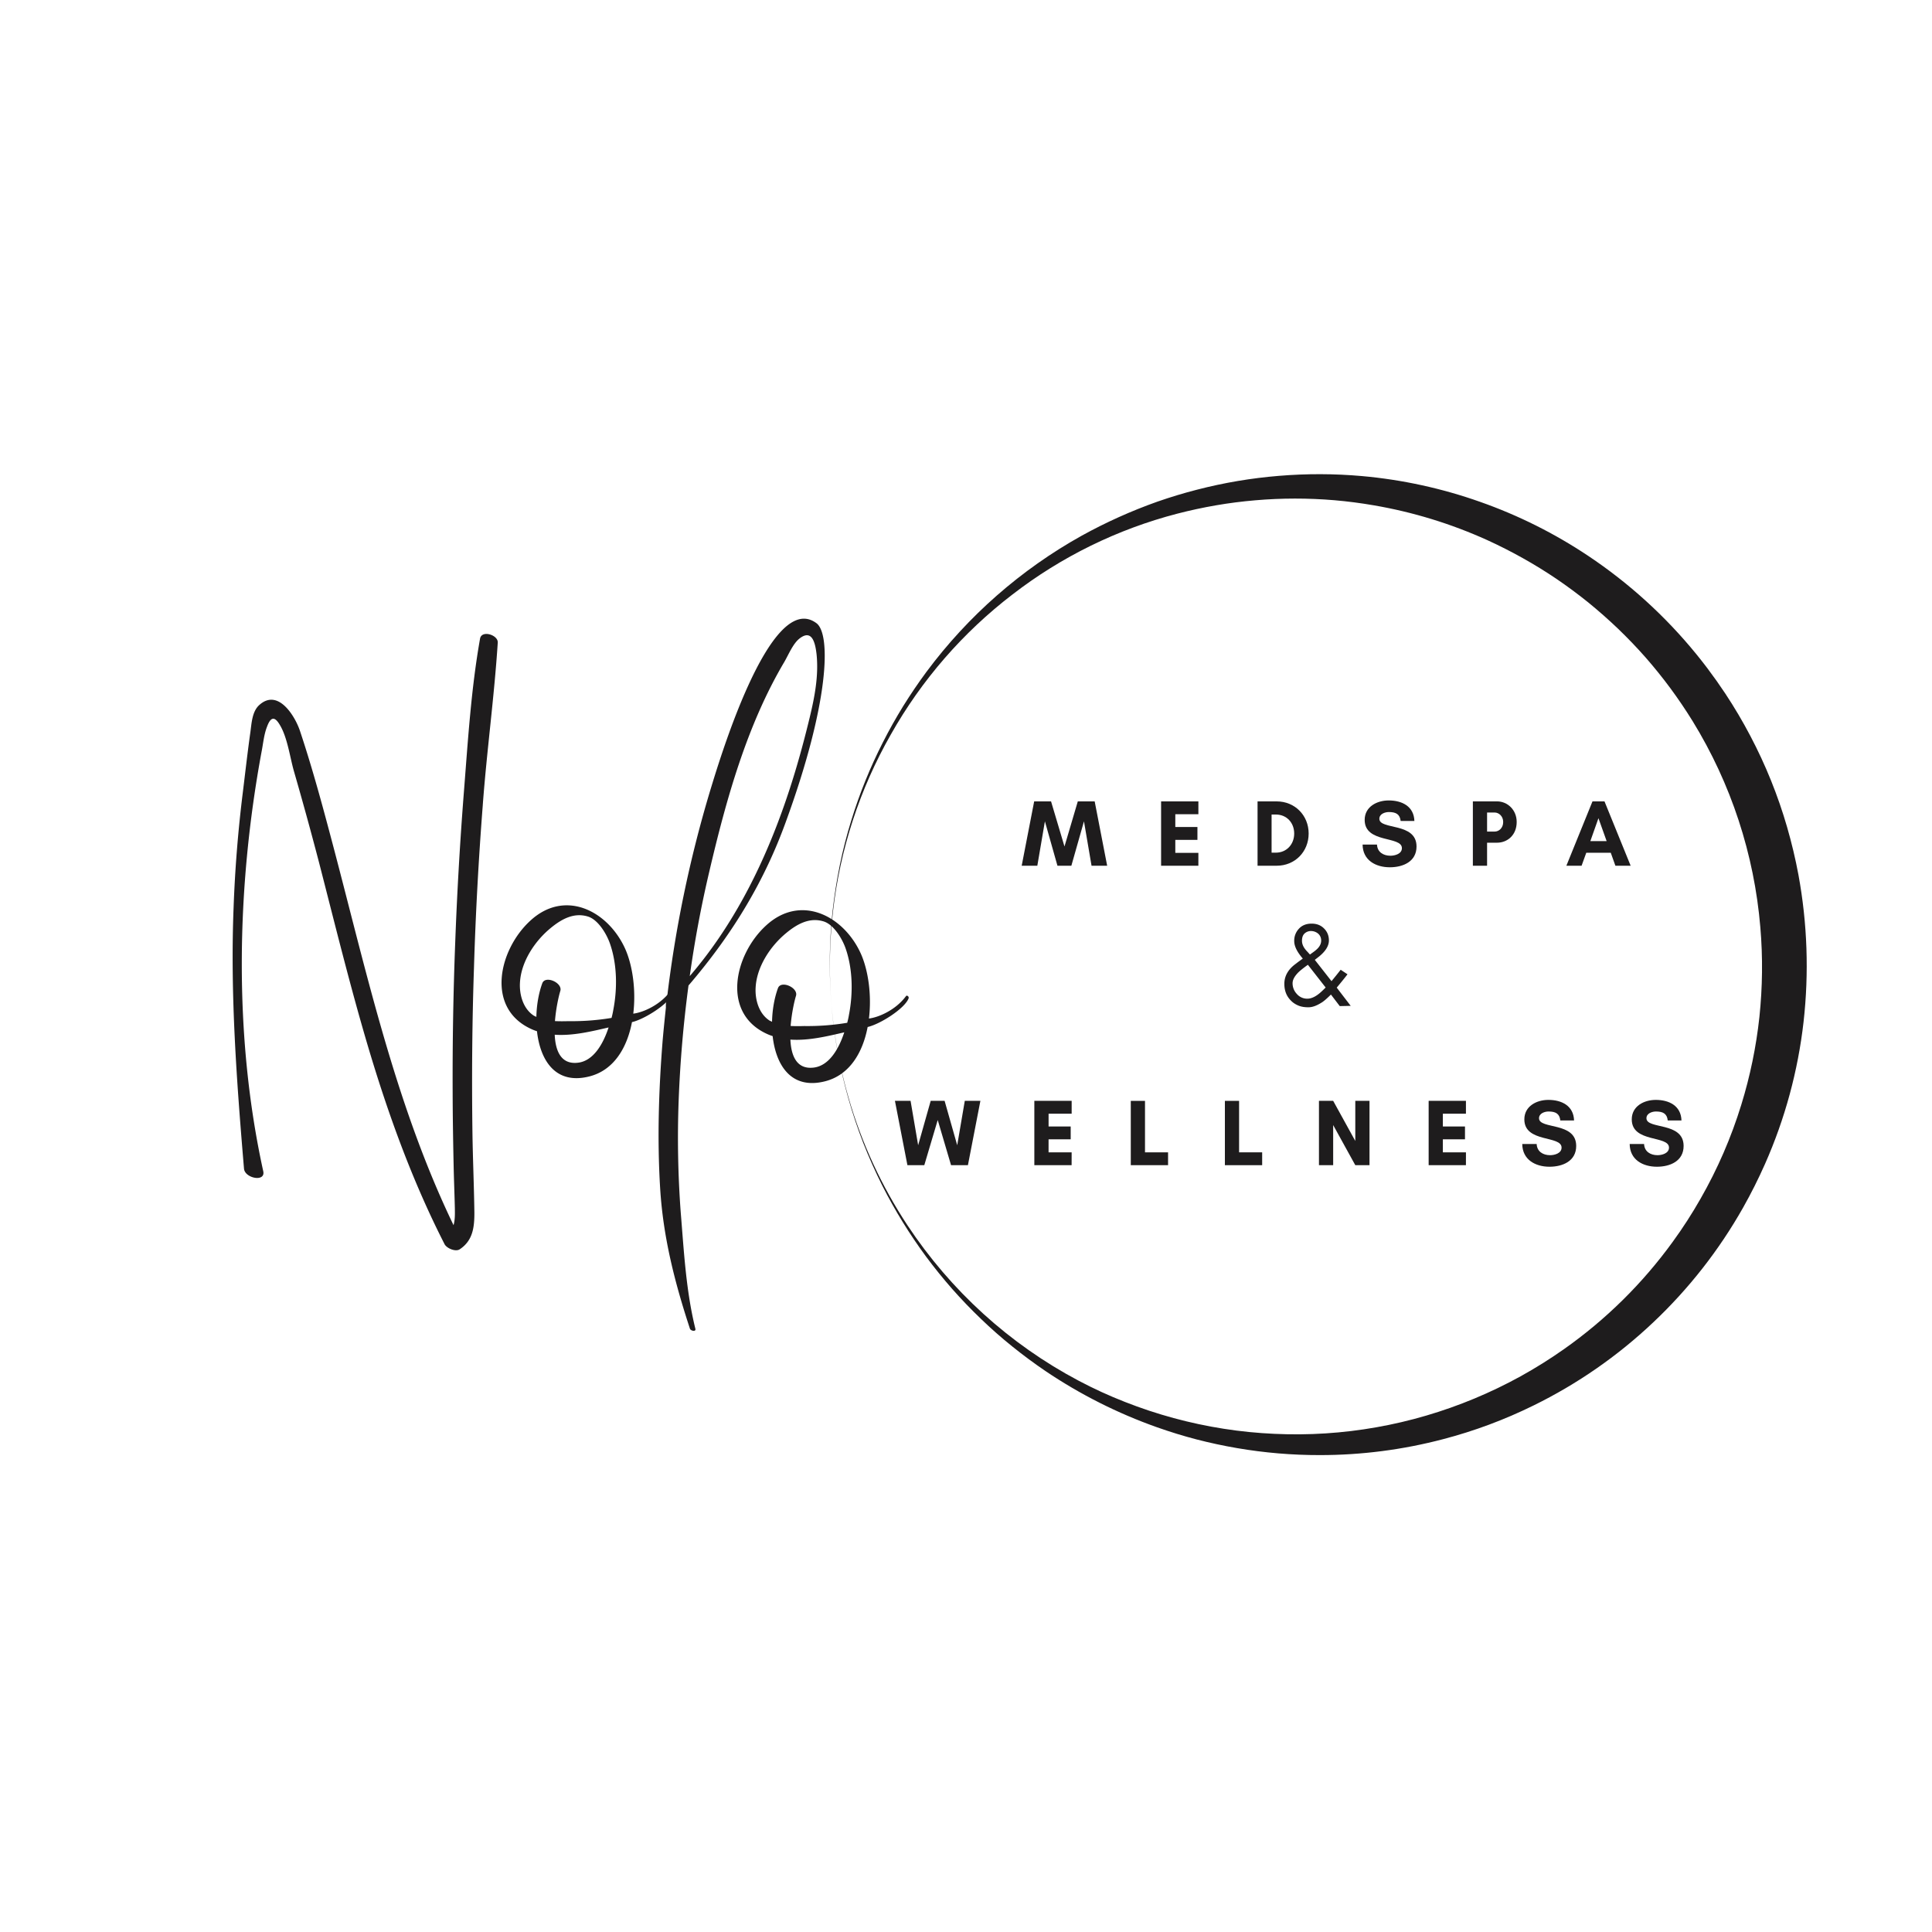
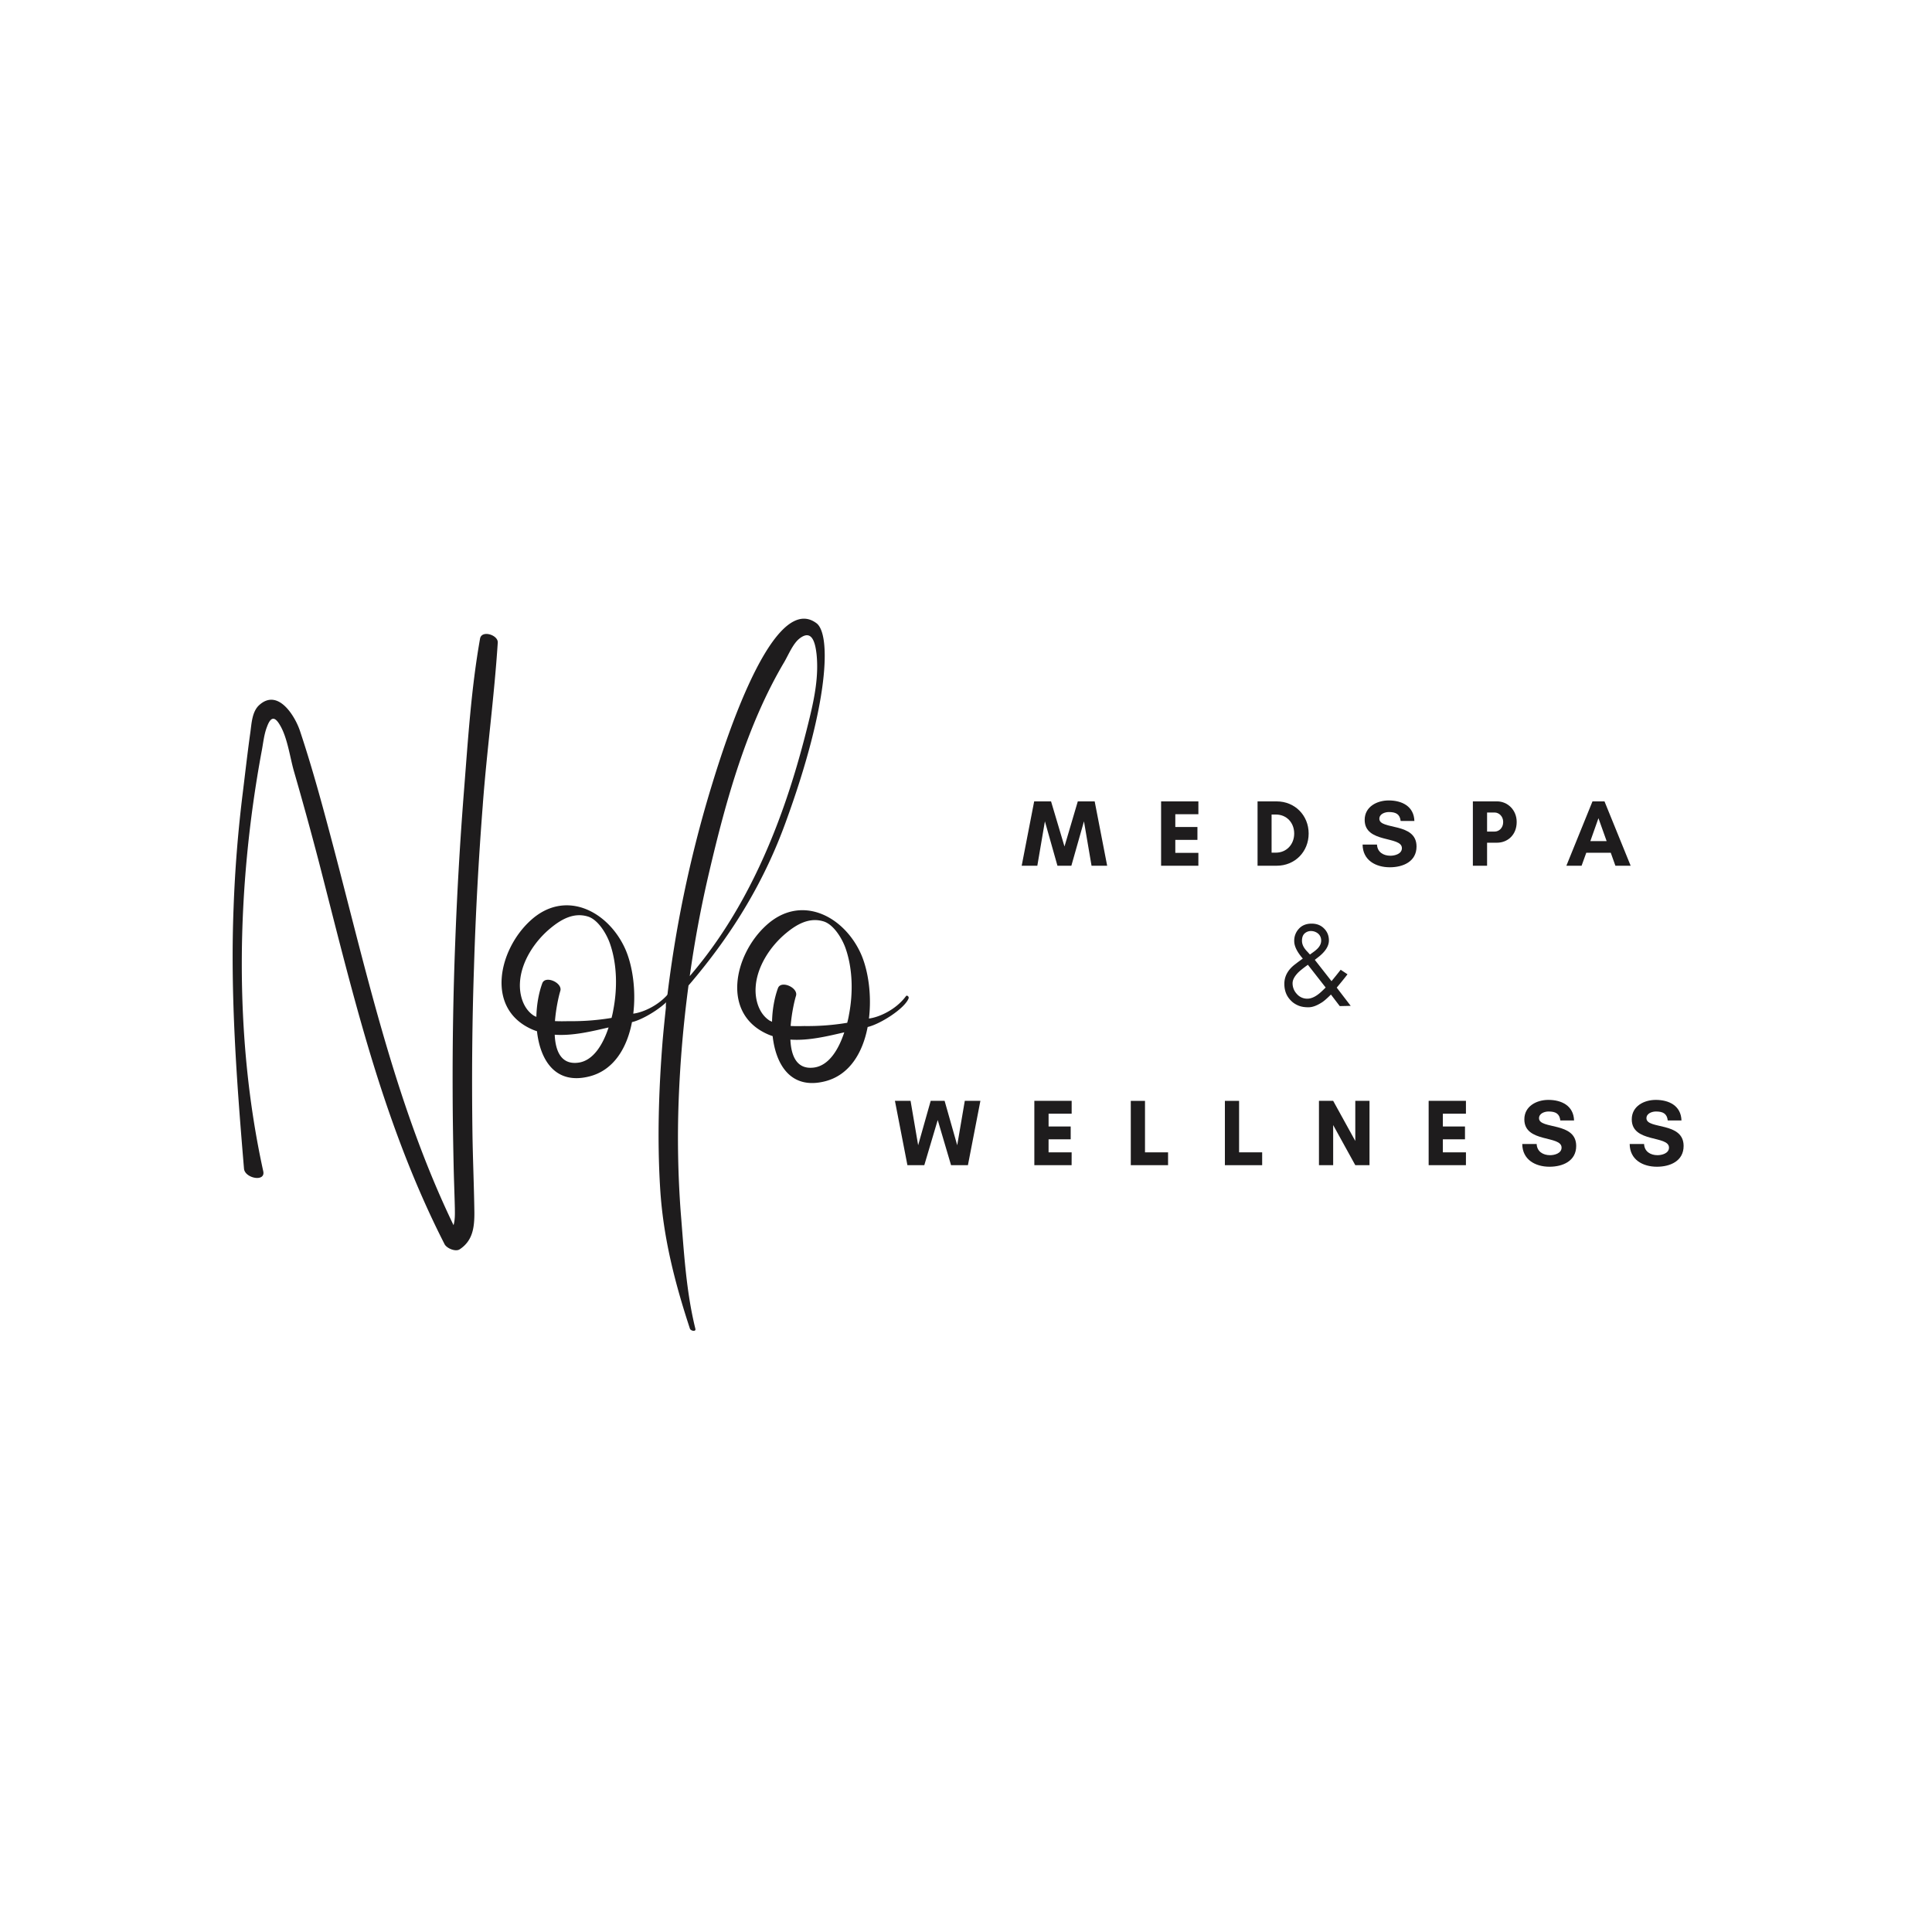
<svg xmlns="http://www.w3.org/2000/svg" data-bbox="15.353 25.887 109.362 75.543" height="170" viewBox="0 0 127.5 127.5" width="170" data-type="color">
  <g>
    <defs>
      <clipPath id="073503aa-2f0a-48cc-9b2c-b78826eeb18b">
        <path d="M54 31h66v66H54Zm0 0" />
      </clipPath>
      <clipPath id="ba0bb8dc-c4bc-493b-b504-3a498fec3457">
        <path d="m122.027 95.336-64.273 5.41-5.79-68.754 64.27-5.414Zm0 0" />
      </clipPath>
      <clipPath id="8f0a44f2-ff1a-4f94-a895-4cee667cc28d">
-         <path d="m122.027 95.336-64.273 5.41-5.79-68.754 64.27-5.414Zm0 0" />
-       </clipPath>
+         </clipPath>
      <clipPath id="a34e7280-0f83-4134-98e2-93d387903adb">
        <path d="M54.875 66.367a32.549 32.549 0 0 1 .066-6.199c.114-1.027.274-2.05.48-3.066a30.59 30.59 0 0 1 .774-3.008 32.053 32.053 0 0 1 2.063-5.09c.414-.82.863-1.617 1.344-2.399.484-.777.996-1.535 1.543-2.273a32.412 32.412 0 0 1 10.242-8.98 33.394 33.394 0 0 1 4.996-2.247c.863-.3 1.738-.566 2.625-.792a31.895 31.895 0 0 1 5.398-.91 32.083 32.083 0 0 1 5.477.015 31.88 31.88 0 0 1 7.793 1.7 31.92 31.92 0 0 1 7.136 3.566 32.411 32.411 0 0 1 7.133 6.484l.254.316c.086.106.168.211.25.32l.246.321a33.7 33.7 0 0 1 1.168 1.652 32.257 32.257 0 0 1 1.649 2.79 31.985 31.985 0 0 1 2.425 6.015c.301 1.04.551 2.09.75 3.156a33.152 33.152 0 0 1 .336 9.707 32.144 32.144 0 0 1-2.539 9.36 33.38 33.38 0 0 1-1.453 2.894 32.155 32.155 0 0 1-5.933 7.574 31.963 31.963 0 0 1-7.895 5.48 31.512 31.512 0 0 1-5.969 2.224 31.934 31.934 0 0 1-8.133 1.05 31.92 31.92 0 0 1-5.457-.46 32.67 32.67 0 0 1-2.68-.575c-.886-.23-1.757-.5-2.62-.805a32.641 32.641 0 0 1-7.332-3.695 33.52 33.52 0 0 1-2.207-1.633 30.332 30.332 0 0 1-2.063-1.816 32.523 32.523 0 0 1-1.902-1.98 33.538 33.538 0 0 1-1.727-2.137 33.219 33.219 0 0 1-2.883-4.676 34.074 34.074 0 0 1-1.265-2.836 32.96 32.96 0 0 1-.985-2.945 33.546 33.546 0 0 1-.699-3.024 31.454 31.454 0 0 1-.406-3.078Zm0 0c.09 1.031.227 2.059.414 3.078.188 1.016.426 2.024.715 3.016a30.703 30.703 0 0 0 3.887 8.406 31.033 31.033 0 0 0 5.004 5.836 30.72 30.72 0 0 0 6.285 4.414c.996.528 2.02.996 3.07 1.406a30.756 30.756 0 0 0 6.504 1.766c1.113.176 2.234.285 3.36.336a30.402 30.402 0 0 0 6.722-.434 30.375 30.375 0 0 0 3.285-.77 31.051 31.051 0 0 0 6.223-2.59 31.38 31.38 0 0 0 2.863-1.792 30.683 30.683 0 0 0 7.188-7.094 30.06 30.06 0 0 0 1.832-2.84 30.56 30.56 0 0 0 2.688-6.2 30.89 30.89 0 0 0 1.195-5.79c.206-1.967.23-3.94.062-5.912a30.908 30.908 0 0 0-4.469-13.613 32.42 32.42 0 0 0-1.469-2.172 31.785 31.785 0 0 0-1.644-2.04 31.86 31.86 0 0 0-1.813-1.89 32.987 32.987 0 0 0-1.965-1.734 32.916 32.916 0 0 0-2.105-1.559 30.938 30.938 0 0 0-2.227-1.37 31.94 31.94 0 0 0-2.335-1.184 30.769 30.769 0 0 0-7.484-2.293 30.576 30.576 0 0 0-2.595-.336 30.699 30.699 0 0 0-5.222.004c-.871.074-1.735.183-2.594.332-.86.148-1.71.332-2.555.55a30.216 30.216 0 0 0-10.886 5.34 30.53 30.53 0 0 0-8.02 9.235 30.545 30.545 0 0 0-3.82 11.699 31.472 31.472 0 0 0-.094 6.195Zm0 0" />
      </clipPath>
    </defs>
    <path d="M31.86 53.127c.266-3.578.758-7.14.989-10.718.035-.504-1.059-.852-1.168-.266-.586 3.297-.797 6.688-1.059 10.024a243.21 243.21 0 0 0-.582 10.07 230.727 230.727 0 0 0-.168 9.863c.004 1.645.032 3.285.067 4.93.02.898.058 1.8.078 2.687.004.36.02.766-.086 1.137-3.965-8.223-5.852-17.23-8.2-25.992-.59-2.219-1.202-4.426-1.925-6.598-.316-.976-1.453-2.883-2.711-1.722-.465.433-.492 1.21-.574 1.796-.184 1.305-.332 2.622-.492 3.922a86.82 86.82 0 0 0-.614 7.649c-.226 5.75.207 11.488.688 17.218.058.637 1.433.903 1.27.168-1.962-8.933-1.774-18.675-.114-27.668.11-.55.156-1.136.36-1.66.226-.617.48-.746.84-.14.511.828.675 2.16.945 3.09a241.516 241.516 0 0 1 1.66 6.039c1.043 4.05 2.039 8.113 3.226 12.117 1.332 4.476 2.922 8.87 5.051 13.039.14.266.723.52 1 .332.863-.57.969-1.453.965-2.426-.024-1.797-.106-3.586-.129-5.383-.047-3.586-.02-7.172.102-10.754.109-3.593.304-7.175.582-10.754Zm0 0" fill="#1e1c1d" data-color="1" />
    <path d="M35.198 67.968c.082.035.168.063.239.086.21 1.887 1.195 3.551 3.449 2.985 1.629-.407 2.5-1.903 2.82-3.586.82-.184 2.434-1.207 2.7-1.883.05-.133-.114-.23-.165-.16-.687.933-1.824 1.41-2.449 1.484.188-1.543-.043-3.18-.535-4.281-1.137-2.516-3.985-3.965-6.27-1.844-2.101 1.934-2.984 5.871.211 7.2Zm2.907 2.168c-1.083.11-1.45-.785-1.497-1.851 1.184.082 2.414-.215 3.555-.48-.355 1.085-1.004 2.234-2.058 2.331Zm-1.774-8.883c.695-.574 1.508-1.046 2.438-.777.703.195 1.273 1.176 1.488 1.805.473 1.363.488 2.96.219 4.355a5.655 5.655 0 0 1-.118.54 15.87 15.87 0 0 1-2.836.214c-.285.008-.585.012-.898-.004.066-.828.238-1.613.355-1.996.153-.535-.988-1.039-1.19-.504-.227.617-.376 1.407-.392 2.223-.046-.027-.109-.05-.156-.074-.722-.461-.976-1.403-.926-2.203.079-1.375.98-2.727 2.016-3.579Zm0 0" fill="#1e1c1d" data-color="1" />
    <path d="M45.531 87.685c.047.145.414.223.36.008-.622-2.508-.758-5.148-.97-7.719a66.565 66.565 0 0 1-.132-7.386 79.96 79.96 0 0 1 .648-7.551c3.094-3.606 5.063-7.086 6.383-10.691 2.945-8.032 3.016-12.516 2.059-13.22-3.082-2.292-6.512 9.423-7.028 11.102A80.322 80.322 0 0 0 44 66.037c-.074.086-.055.457-.055.457-.078.73-.152 1.457-.215 2.176-.258 3.246-.363 6.504-.164 9.754.196 3.218.961 6.207 1.965 9.261Zm1.285-30.195c1.102-4.7 2.465-9.625 4.95-13.816.273-.473.574-1.211 1.003-1.54.828-.64 1.035.313 1.118 1.032.148 1.406-.122 2.816-.45 4.176-.508 2.109-1.105 4.207-1.843 6.242-1.422 3.937-3.36 7.676-6.075 10.832a75.58 75.58 0 0 1 1.297-6.926Zm0 0" fill="#1e1c1d" data-color="1" />
    <path d="M50.751 68.29c.082.035.168.063.239.086.21 1.887 1.195 3.551 3.449 2.985 1.629-.407 2.5-1.903 2.82-3.586.82-.184 2.434-1.207 2.7-1.883.05-.133-.114-.23-.165-.16-.687.933-1.824 1.41-2.449 1.484.188-1.543-.043-3.18-.535-4.281-1.137-2.516-3.985-3.965-6.27-1.844-2.101 1.934-2.984 5.871.211 7.2Zm2.907 2.168c-1.083.11-1.45-.785-1.497-1.851 1.184.082 2.414-.215 3.555-.48-.355 1.085-1.004 2.234-2.059 2.331Zm-1.774-8.883c.695-.574 1.508-1.046 2.438-.777.703.195 1.273 1.176 1.488 1.805.472 1.363.488 2.96.219 4.355a5.655 5.655 0 0 1-.118.54 15.87 15.87 0 0 1-2.836.214c-.285.008-.585.012-.898-.004.066-.828.238-1.613.355-1.996.153-.535-.988-1.039-1.19-.504-.227.617-.376 1.407-.392 2.223-.046-.027-.109-.05-.156-.074-.722-.461-.976-1.403-.926-2.203.079-1.375.98-2.727 2.016-3.579Zm0 0" fill="#1e1c1d" data-color="1" />
    <g clip-path="url(#073503aa-2f0a-48cc-9b2c-b78826eeb18b)">
      <g clip-path="url(#ba0bb8dc-c4bc-493b-b504-3a498fec3457)">
        <g clip-path="url(#8f0a44f2-ff1a-4f94-a895-4cee667cc28d)">
          <g clip-path="url(#a34e7280-0f83-4134-98e2-93d387903adb)">
            <path d="m124.715 95.574-5.871-69.687-69.559 5.86 5.871 69.683Zm0 0" fill="#1e1c1d" data-color="1" />
          </g>
        </g>
      </g>
    </g>
    <path d="m73.066 57.133-.824-4.246h-1.114l-.879 2.976-.886-2.976h-1.114l-.824 4.246h1.032l.5-2.93.828 2.93h.918l.832-2.93.5 2.93Zm0 0" fill="#1e1c1d" data-color="1" />
    <path d="M79.086 56.285h-1.523v-.859h1.46v-.848h-1.46v-.843h1.523v-.848h-2.461v4.246h2.46Zm0 0" fill="#1e1c1d" data-color="1" />
    <path d="M83.917 56.27v-2.516h.281c.723 0 1.211.55 1.211 1.254 0 .707-.496 1.262-1.211 1.262Zm-.926-3.383v4.246h1.262c1.207 0 2.11-.926 2.11-2.125 0-1.2-.911-2.121-2.11-2.121Zm0 0" fill="#1e1c1d" data-color="1" />
    <path d="M91.76 56.473c-.462 0-.864-.235-.887-.738h-.95c.008 1.035.864 1.5 1.797 1.5.871 0 1.762-.372 1.762-1.372 0-1.617-2.453-1.074-2.453-1.828 0-.32.367-.445.629-.445.469 0 .726.145.777.59h.906c-.03-.969-.82-1.356-1.695-1.356-.773 0-1.586.41-1.586 1.286 0 1.566 2.457 1.039 2.457 1.863 0 .379-.465.5-.758.5Zm0 0" fill="#1e1c1d" data-color="1" />
    <path d="M98.138 55.613h.657c.687 0 1.297-.503 1.297-1.367 0-.804-.61-1.36-1.297-1.36H97.2v4.247h.938Zm.5-1.992c.274 0 .563.239.563.625 0 .407-.29.633-.563.633h-.5v-1.258Zm0 0" fill="#1e1c1d" data-color="1" />
    <path d="M106.028 55.508h-1.075l.535-1.512Zm1.585 1.625-1.726-4.246h-.793l-1.723 4.246h1.004l.309-.855h1.617l.305.855Zm0 0" fill="#1e1c1d" data-color="1" />
    <path d="M64.7 72.649h-1.03l-.5 2.93-.832-2.93h-.918l-.828 2.93-.5-2.93H59.06l.824 4.246h1.114l.886-2.98.88 2.98h1.113Zm0 0" fill="#1e1c1d" data-color="1" />
    <path d="M70.722 76.047h-1.523v-.859h1.46v-.848H69.2v-.843h1.523v-.848H68.26v4.246h2.46Zm0 0" fill="#1e1c1d" data-color="1" />
    <path d="M74.625 76.895h2.46v-.848h-1.522V72.65h-.938Zm0 0" fill="#1e1c1d" data-color="1" />
    <path d="M80.835 76.895h2.46v-.848h-1.523V72.65h-.937Zm0 0" fill="#1e1c1d" data-color="1" />
    <path d="M90.379 76.895v-4.246h-.938v2.648l-1.46-2.648h-.938v4.246h.938v-2.648l1.46 2.648Zm0 0" fill="#1e1c1d" data-color="1" />
    <path d="M96.744 76.047H95.22v-.859h1.46v-.848h-1.46v-.843h1.523v-.848h-2.461v4.246h2.46Zm0 0" fill="#1e1c1d" data-color="1" />
    <path d="M102.296 76.235c-.46 0-.863-.235-.886-.738h-.95c.008 1.035.864 1.5 1.797 1.5.871 0 1.762-.372 1.762-1.372 0-1.617-2.453-1.074-2.453-1.828 0-.32.367-.445.629-.445.469 0 .726.145.777.59h.906c-.03-.969-.82-1.356-1.695-1.356-.773 0-1.586.41-1.586 1.286 0 1.566 2.457 1.039 2.457 1.863 0 .379-.465.5-.758.5Zm0 0" fill="#1e1c1d" data-color="1" />
    <path d="M109.385 76.235c-.46 0-.863-.235-.886-.738h-.95c.008 1.035.864 1.5 1.797 1.5.871 0 1.762-.372 1.762-1.372 0-1.617-2.453-1.074-2.453-1.828 0-.32.367-.445.629-.445.469 0 .726.145.777.59h.906c-.03-.969-.82-1.356-1.695-1.356-.773 0-1.586.41-1.586 1.286 0 1.566 2.457 1.039 2.457 1.863 0 .379-.465.5-.758.5Zm0 0" fill="#1e1c1d" data-color="1" />
    <path d="m86.313 63.67 1.172 1.5a8.149 8.149 0 0 1-.258.25c-.347.331-.668.487-.953.487a.897.897 0 0 1-.691-.312 1.022 1.022 0 0 1-.281-.707c0-.223.125-.457.382-.719.122-.117.325-.281.63-.5Zm-.046-.876c-.235-.242-.344-.473-.344-.707 0-.227.062-.395.195-.504a.624.624 0 0 1 .434-.14.733.733 0 0 1 .437.171c.13.114.2.27.2.457 0 .196-.087.38-.254.543a1.996 1.996 0 0 1-.243.203c-.086.063-.164.118-.242.176-.066-.066-.121-.136-.183-.199Zm2.66 1.504-.45-.3-.3.378-.305.375-1.102-1.406c.094-.078.204-.156.317-.25.406-.34.613-.684.613-1.031 0-.32-.113-.59-.332-.801-.21-.207-.48-.309-.808-.309-.348 0-.63.11-.836.332a1.141 1.141 0 0 0-.313.824c0 .332.188.715.566 1.149-.156.117-.316.226-.457.34-.511.367-.761.816-.761 1.328 0 .445.14.816.441 1.113.14.145.305.246.492.324.192.078.41.11.653.11.254 0 .527-.094.851-.297.164-.094.367-.277.637-.543l.582.762.723-.016-.922-1.203c.394-.473.629-.77.71-.879Zm0 0" fill="#1e1c1d" data-color="1" />
  </g>
</svg>